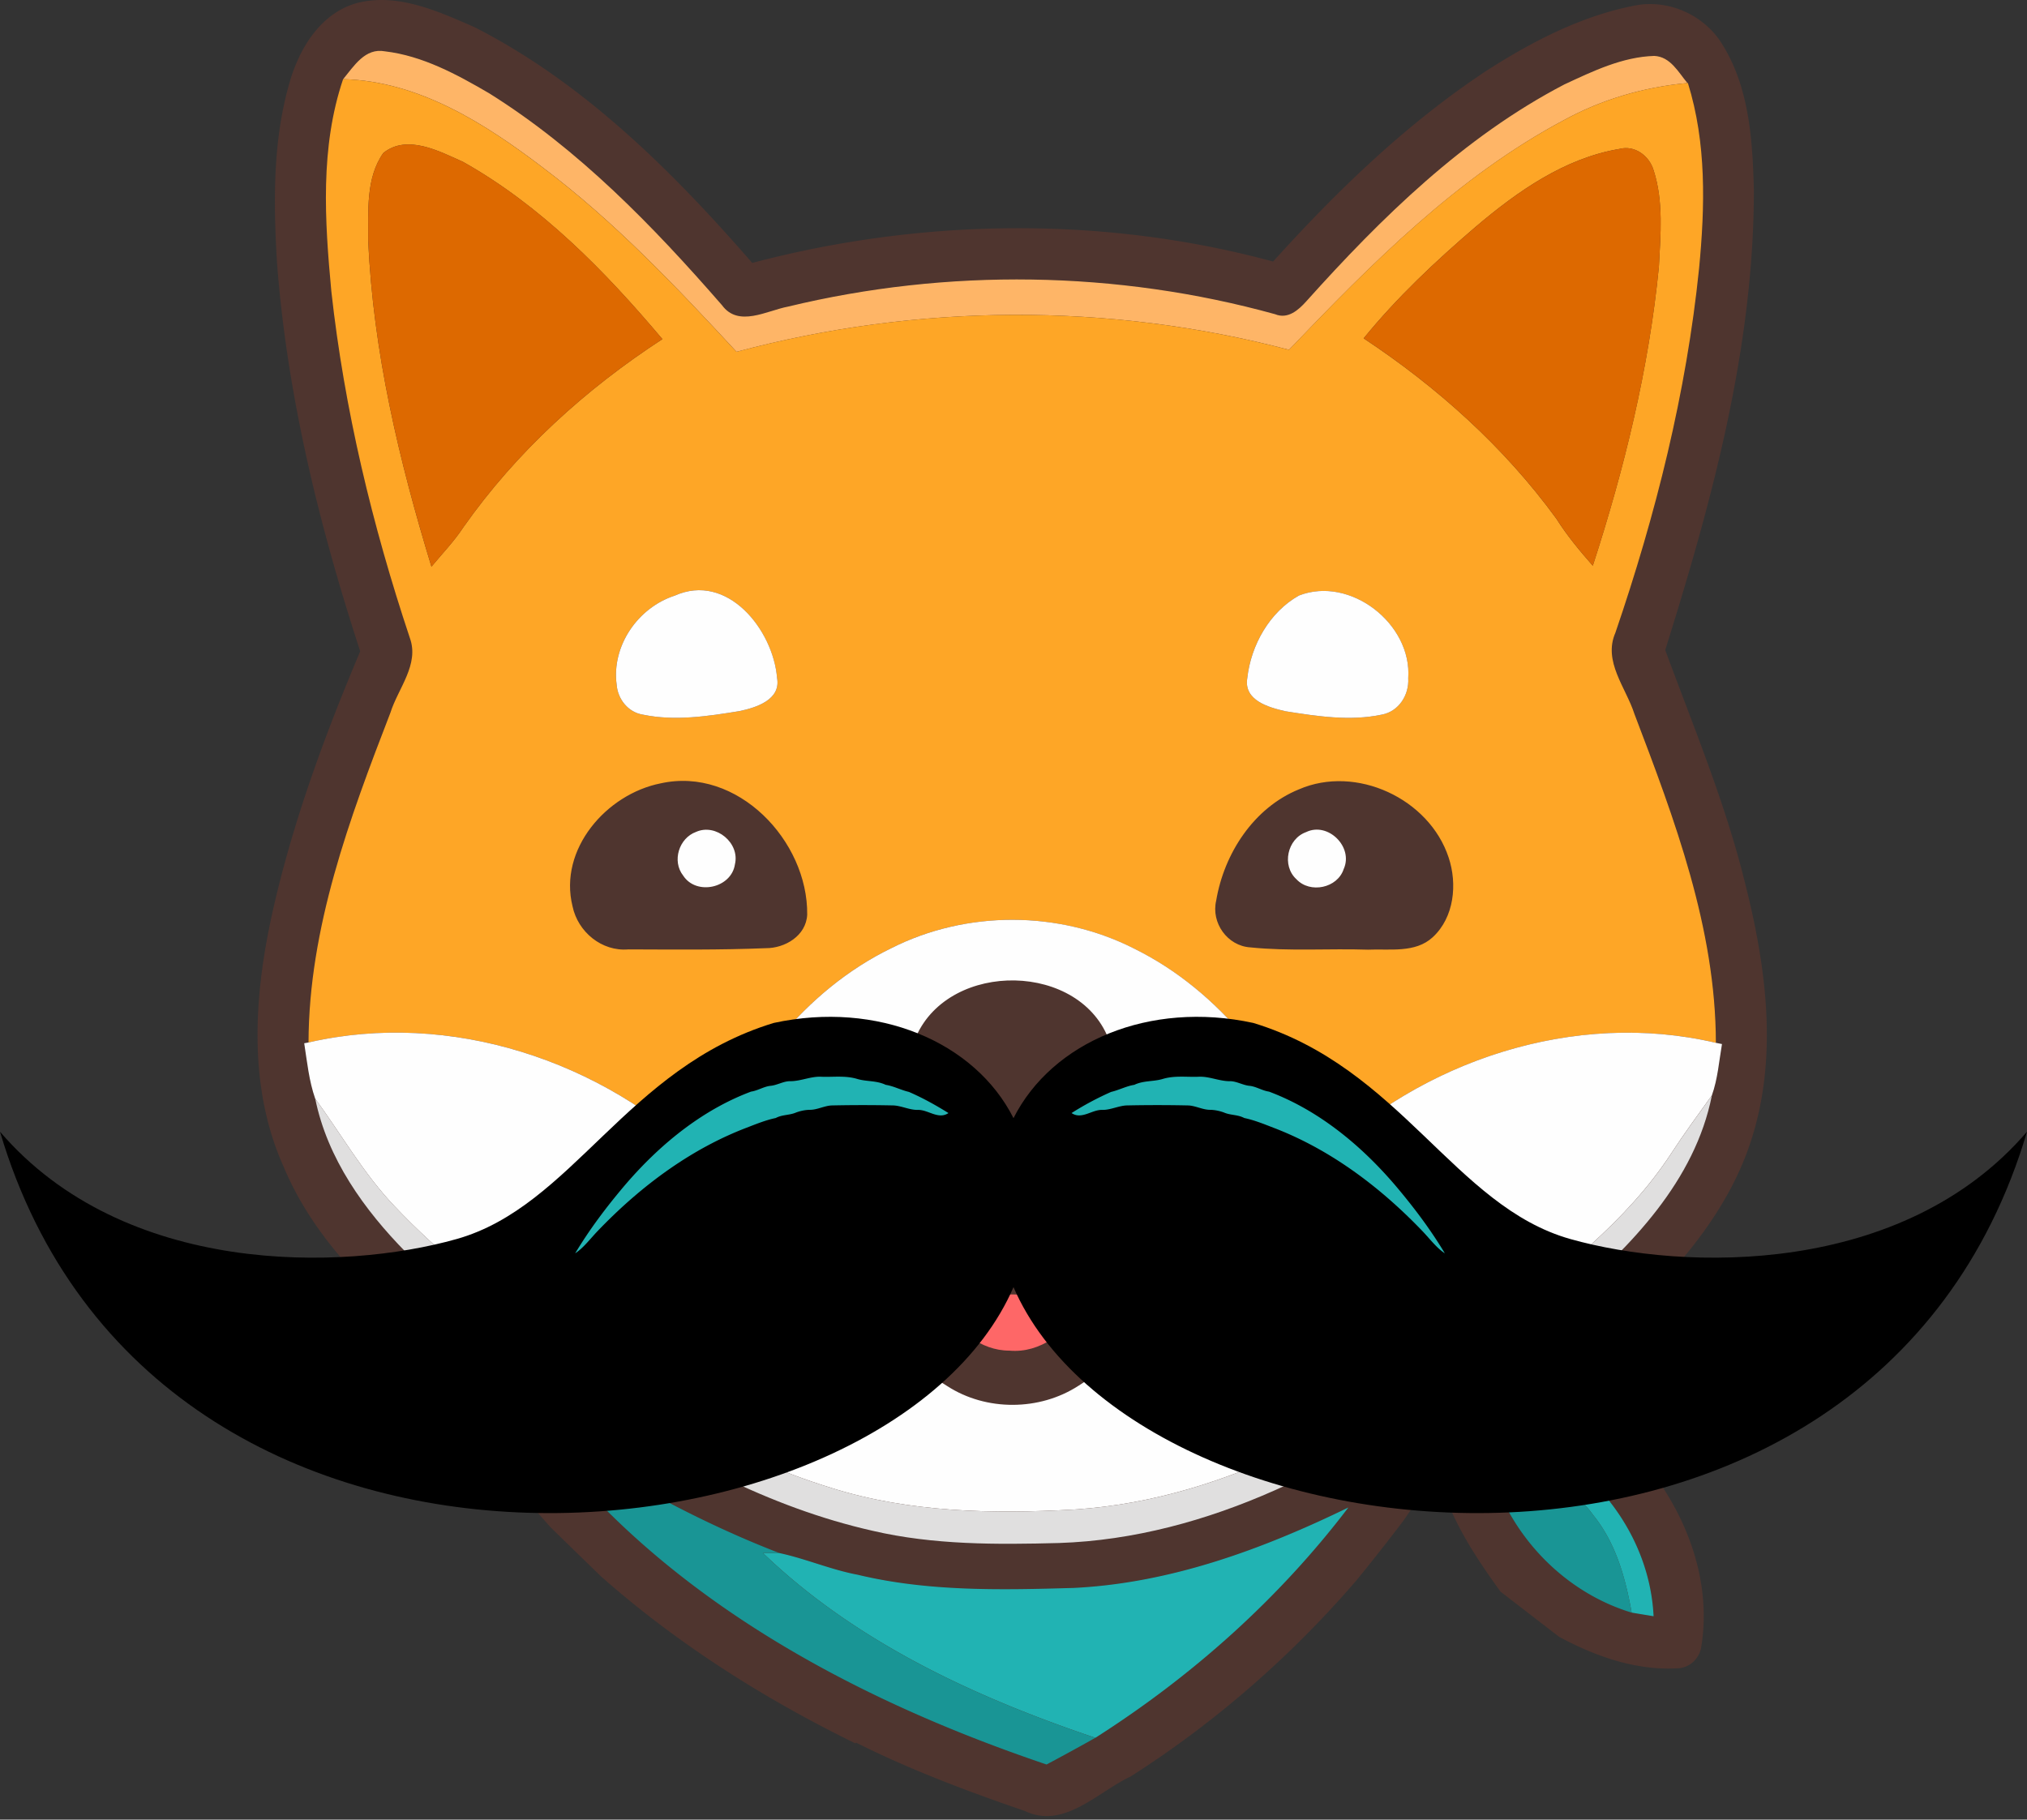
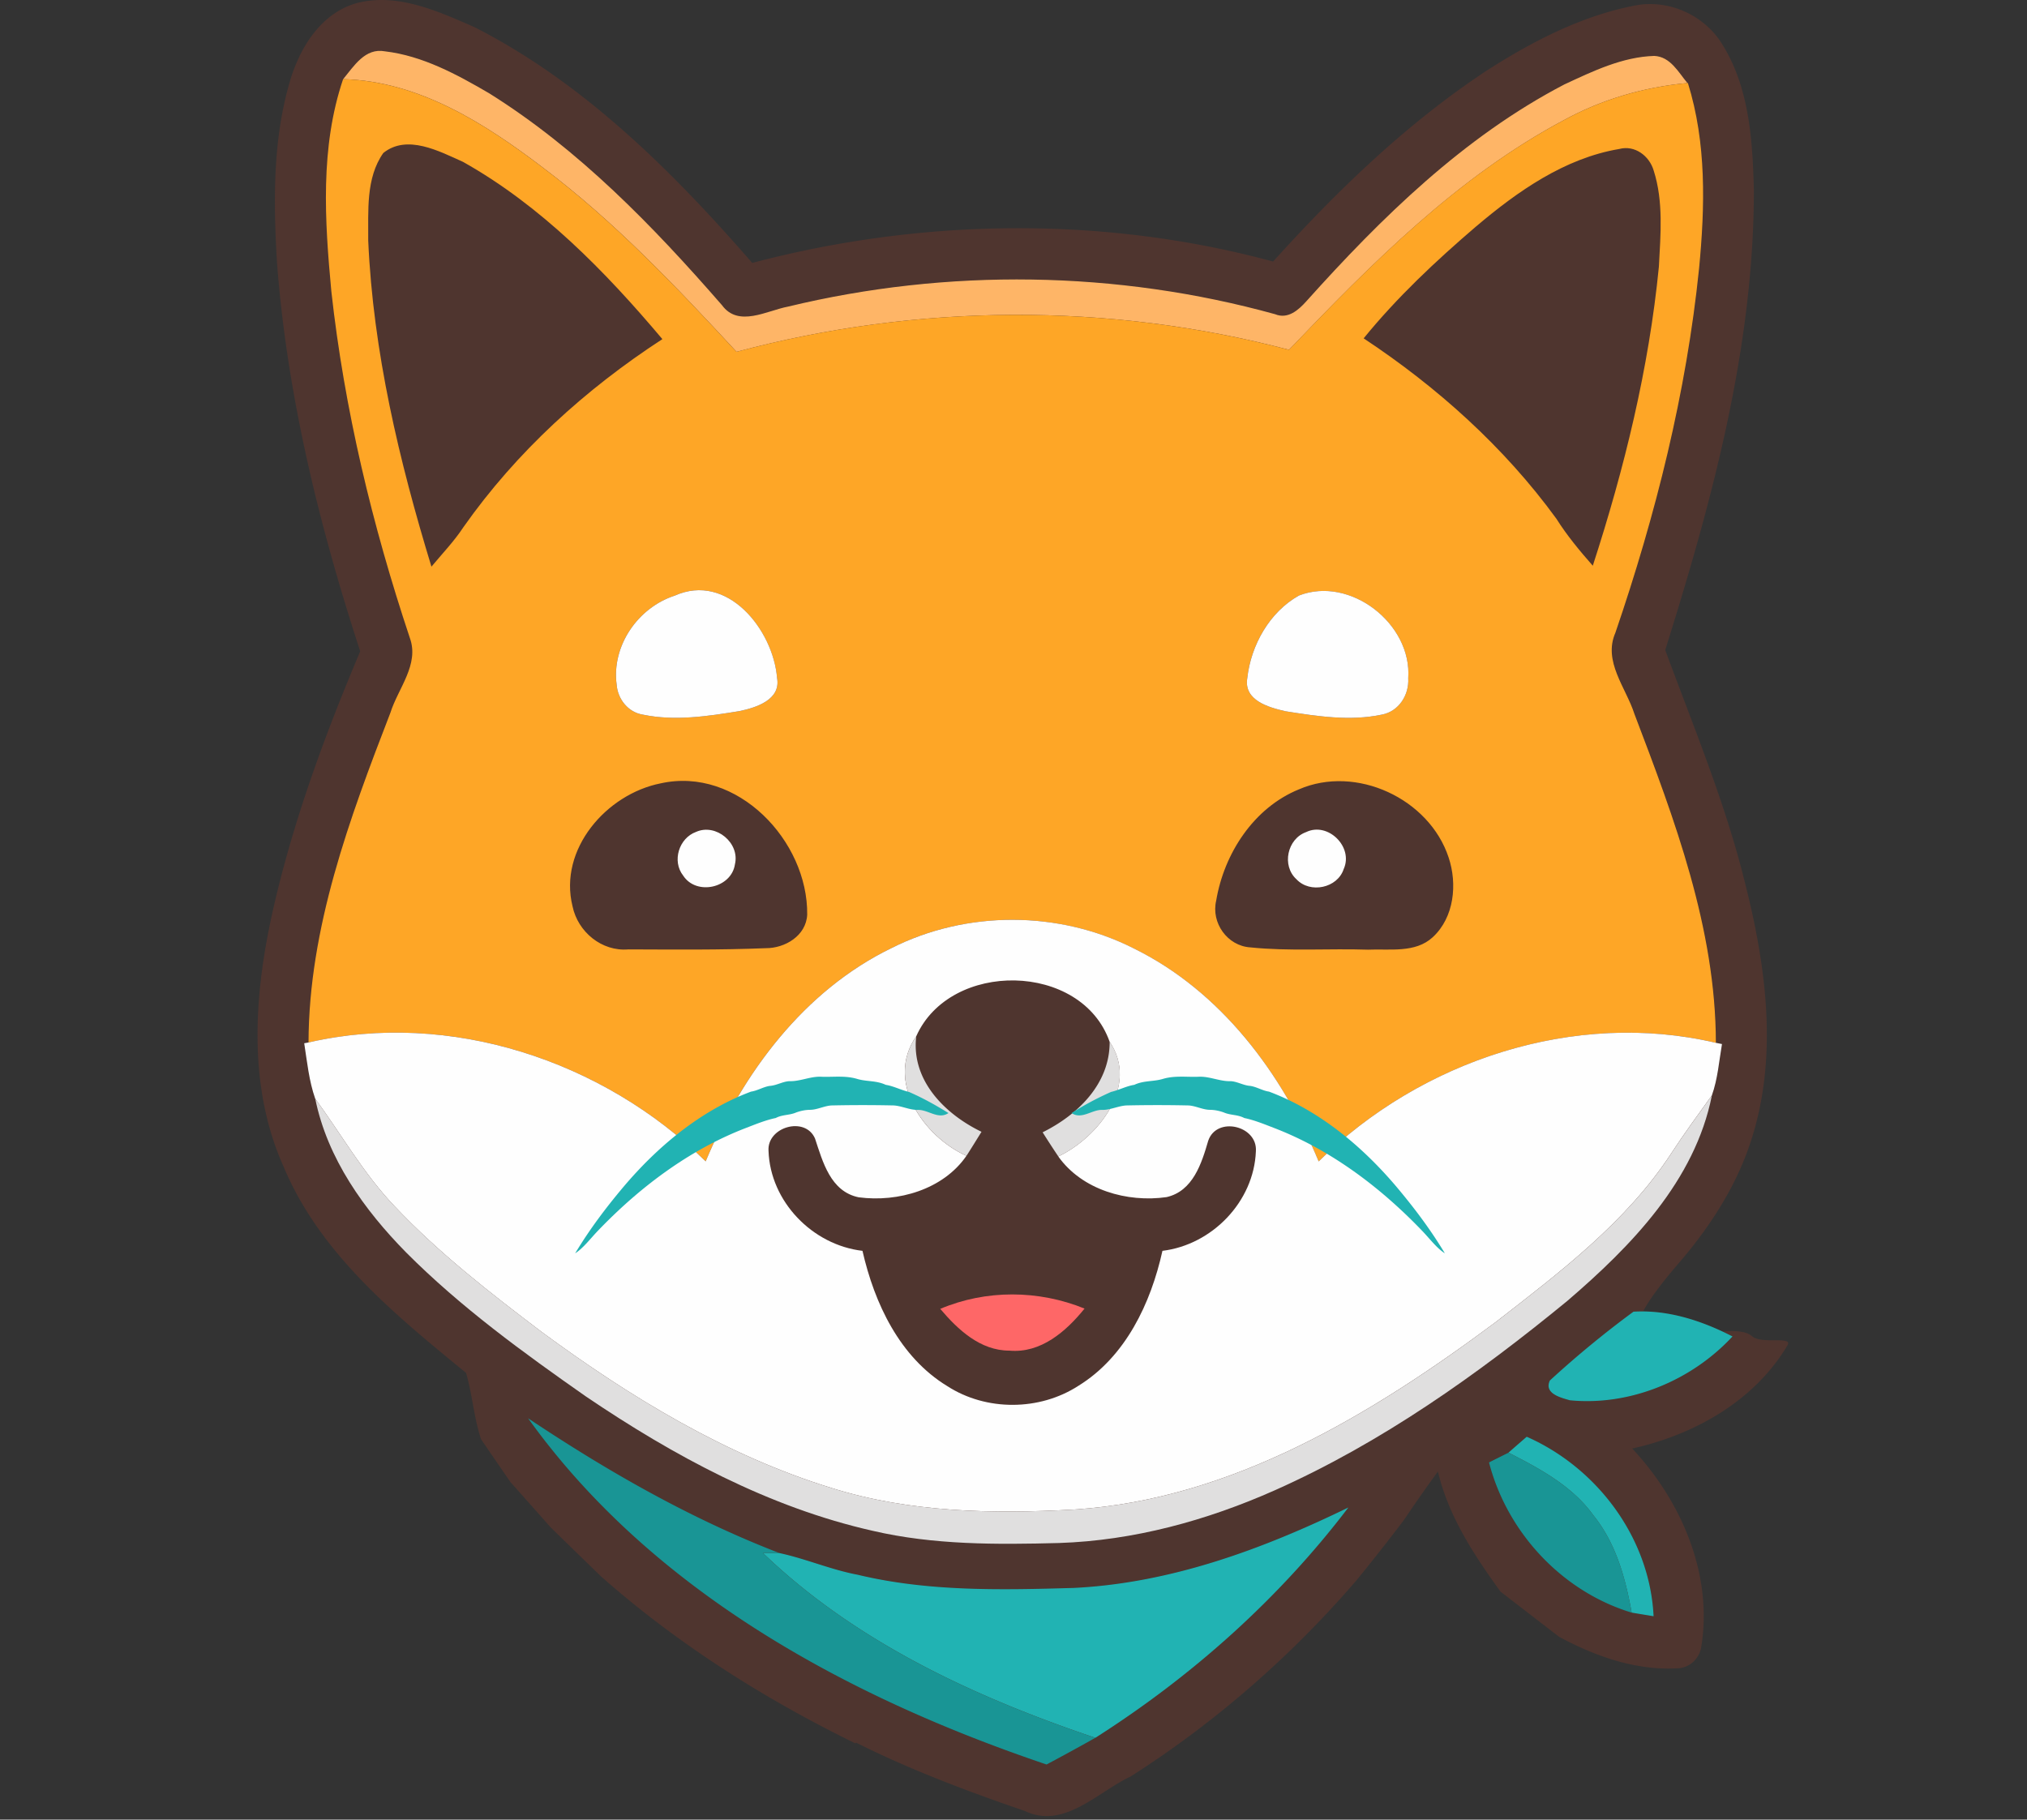
<svg xmlns="http://www.w3.org/2000/svg" width="137" height="123" fill="none">
  <rect width="100%" height="100%" fill="#333333" stroke="none" />
  <path fill="#4F352F" d="M23.191 5.35c-1.562 4.614-1.242 9.566-.795 14.334.877 7.978 2.77 15.826 5.306 23.436.655 1.8-.796 3.41-1.315 5.06-2.76 7.139-5.51 14.53-5.534 22.287-.073.014-.218.038-.29.053.193 1.256.32 2.537.741 3.745.815 4.04 3.303 7.513 6.15 10.403 3.667 3.682 7.892 6.752 12.14 9.725 5.923 4.012 12.36 7.499 19.388 9.085 4.122.96 8.386.936 12.596.825 5.044-.165 9.996-1.523 14.595-3.57 7.198-3.206 13.683-7.81 19.75-12.79 4.312-3.697 8.634-8.125 9.779-13.897.397-1.115.485-2.313.683-3.473a10.633 10.633 0 0 0-.369-.074l-.043-.008c-.01-7.741-2.789-15.104-5.505-22.234-.572-1.78-2.134-3.55-1.285-5.486 2.73-7.983 4.797-16.224 5.655-24.625.403-4.18.509-8.483-.757-12.538l-.033.005c-.616-.737-1.155-1.785-2.241-1.834-2.154.063-4.162 1.038-6.083 1.93-6.8 3.546-12.358 8.998-17.432 14.654-.533.596-1.251 1.232-2.11.878-10.68-2.96-22.156-3.12-32.924-.515-1.44.272-3.351 1.426-4.467-.101-4.661-5.355-9.676-10.53-15.73-14.319-2.182-1.275-4.5-2.536-7.047-2.837-1.344-.247-2.095 1.004-2.823 1.882Zm81.563 87.967c-.417.887.752 1.164 1.354 1.338 4.069.393 8.226-1.329 10.99-4.317-.22-.112-.443-.222-.668-.328-1.69-.79-3.514-1.346-5.382-1.361a9.468 9.468 0 0 0-.643.016 67.516 67.516 0 0 0-5.651 4.652Zm-69.064 2.55c8.401 11.724 21.643 18.878 35.044 23.409a168.213 168.213 0 0 0 3.298-1.805c6.534-4.161 12.407-9.395 17.103-15.569-5.82 2.832-12.044 5.122-18.572 5.437-4.875.141-9.827.257-14.6-.893-1.804-.339-3.497-1.081-5.287-1.464-6.02-2.324-11.63-5.54-16.986-9.114Zm66.266 2.329c-.442.218-.883.437-1.32.66 1.223 4.734 4.943 8.73 9.643 10.151.368.063 1.115.185 1.484.248-.252-5.277-3.793-10.026-8.575-12.136-.413.36-.825.713-1.232 1.077Z" />
  <path fill="#4F352F" fill-rule="evenodd" d="M24.098.214c-2.396.675-3.832 2.998-4.496 5.258-1.17 3.958-1.125 8.149-.883 12.233.674 8.978 2.842 17.781 5.626 26.322-2.434 5.758-4.603 11.66-5.96 17.777-1.233 5.602-1.626 11.704.785 17.063 2.436 5.835 7.46 9.949 12.22 13.846l.11.09c.427 1.47.528 3.026 1.013 4.486l.862 1.26 1.122 1.631.002.002c.901 1.013 1.803 2.026 2.7 3.044 1.135 1.115 2.28 2.221 3.42 3.332 5.16 4.559 11.02 8.27 17.199 11.292l.043-.054c3.672 1.843 7.528 3.289 11.413 4.623 2.634 1.256 4.904-1.281 7.135-2.329 5.69-3.623 10.821-8.104 15.225-13.207a143.124 143.124 0 0 0 3.26-4.142 100.512 100.512 0 0 1 2.289-3.27c.727 3.037 2.435 5.632 4.234 8.12l3.958 3.051c2.44 1.314 5.171 2.289 7.979 2.129.839-.009 1.528-.669 1.635-1.484.785-4.899-1.363-9.832-4.671-13.372 4.171-.922 8.226-3.192 10.467-6.931.49-.723-1.654-.088-2.353-.645-.386-.357-1.126-.406-2.002-.329.225.106.448.215.668.328-2.764 2.988-6.921 4.71-10.99 4.317-.602-.174-1.771-.45-1.354-1.338a67.516 67.516 0 0 1 5.651-4.652c.215-.013.429-.018.643-.016.417-.778 1.189-1.84 2.422-3.272 2.159-2.508 3.992-5.355 4.962-8.537 1.722-5.54.936-11.48-.451-17-1.324-5.457-3.507-10.671-5.432-15.9 3.157-10.07 5.99-20.444 5.99-31.08-.083-3.362-.306-6.942-2.139-9.871-1.217-1.994-3.681-3.085-5.981-2.6-3.603.713-6.921 2.445-9.991 4.419-5.384 3.565-10.065 8.09-14.382 12.872-11.446-3.104-23.756-2.934-35.203.093-5.394-6.194-11.374-12.165-18.766-15.934C29.603.758 26.843-.513 24.098.214Zm-1.702 19.47c-.447-4.768-.767-9.72.795-14.333.728-.878 1.48-2.13 2.823-1.882 2.546.3 4.865 1.562 7.048 2.837 6.053 3.788 11.068 8.964 15.73 14.319 1.115 1.527 3.026.373 4.466.101 10.768-2.604 22.244-2.444 32.924.515.859.354 1.577-.282 2.11-.878 5.074-5.656 10.632-11.108 17.432-14.653 1.921-.893 3.929-1.868 6.083-1.93 1.086.048 1.625 1.096 2.241 1.833l.033-.005c1.266 4.055 1.16 8.357.757 12.538-.858 8.4-2.925 16.642-5.655 24.625-.849 1.935.713 3.706 1.285 5.486 2.716 7.13 5.495 14.493 5.505 22.234l.043.008c.11.02.28.053.369.074-.198 1.16-.286 2.358-.683 3.473-1.145 5.772-5.467 10.2-9.779 13.896-6.067 4.982-12.552 9.585-19.75 12.791-4.599 2.047-9.55 3.405-14.595 3.57-4.21.111-8.474.135-12.596-.825-7.029-1.586-13.465-5.073-19.387-9.085-4.249-2.973-8.474-6.043-12.14-9.725-2.848-2.89-5.336-6.363-6.15-10.404-.423-1.207-.549-2.488-.743-3.744l.291-.053c.024-7.756 2.774-15.148 5.534-22.288.52-1.649 1.97-3.26 1.315-5.059-2.537-7.61-4.429-15.458-5.306-23.436Zm48.338 99.592c-13.401-4.531-26.643-11.685-35.044-23.408 5.355 3.575 10.967 6.79 16.986 9.114 1.79.383 3.483 1.125 5.287 1.464 4.773 1.15 9.725 1.034 14.6.893 6.528-.315 12.751-2.605 18.572-5.437-4.696 6.174-10.57 11.408-17.103 15.569a168.213 168.213 0 0 1-3.298 1.805Zm29.902-20.42c.437-.223.878-.442 1.32-.66.407-.364.819-.718 1.232-1.077 4.782 2.11 8.323 6.859 8.575 12.136-.369-.063-1.116-.185-1.484-.248-4.7-1.421-8.42-5.417-9.643-10.151Z" clip-rule="evenodd" />
  <path fill="#4F352F" d="M44.655 52.952c5.19-1.154 9.957 3.885 9.904 8.871-.068 1.426-1.499 2.28-2.808 2.27-3.09.126-6.19.092-9.28.083-1.799.155-3.414-1.184-3.773-2.915-.955-3.852 2.29-7.582 5.957-8.309Zm2.396 3.279c-1.16.417-1.65 1.974-.873 2.959.892 1.367 3.264.843 3.497-.772.344-1.435-1.28-2.784-2.624-2.187ZM87.787 53.36c3.871-1.684 8.814.625 10.123 4.602.602 1.795.379 4.05-1.072 5.39-1.178 1.09-2.915.775-4.375.843-2.653-.087-5.316.117-7.954-.155-1.552-.097-2.663-1.659-2.31-3.163.534-3.176 2.533-6.271 5.588-7.518Zm.495 2.886c-1.28.455-1.668 2.27-.655 3.191.922.985 2.775.597 3.192-.694.674-1.489-1.062-3.21-2.537-2.498ZM61.929 70.05c2.29-5.156 11.17-5.035 13.072.368.014 2.847-2.15 4.938-4.53 6.121a62.26 62.26 0 0 0 1.061 1.635c1.61 2.265 4.662 3.128 7.32 2.745 1.785-.407 2.367-2.28 2.813-3.812.577-1.674 3.347-1.019 3.22.718-.13 3.4-2.958 6.32-6.315 6.727-.785 3.546-2.488 7.154-5.68 9.123-2.628 1.703-6.222 1.722-8.856.025-3.22-1.96-4.928-5.593-5.738-9.148-3.38-.393-6.233-3.332-6.35-6.757-.11-1.624 2.484-2.367 3.144-.834.524 1.581 1.047 3.585 2.954 3.973 2.653.349 5.704-.52 7.28-2.804.344-.538.68-1.081 1.014-1.625-2.469-1.198-4.768-3.473-4.41-6.456Zm1.625 18.426c1.193 1.406 2.701 2.823 4.67 2.823 2.13.194 3.837-1.3 5.084-2.843-3.11-1.265-6.66-1.29-9.754.02Z" />
  <path fill="#FEB567" d="M23.192 5.35c.728-.877 1.48-2.129 2.823-1.881 2.547.3 4.865 1.562 7.048 2.837 6.053 3.788 11.068 8.964 15.73 14.318 1.115 1.528 3.026.374 4.467.102 10.767-2.604 22.243-2.444 32.924.514.858.355 1.576-.28 2.11-.877 5.073-5.656 10.632-11.108 17.432-14.653 1.92-.893 3.928-1.868 6.082-1.93 1.087.048 1.625 1.095 2.241 1.833-2.92.271-5.772 1.096-8.348 2.507-7.197 3.832-12.998 9.696-18.581 15.526-12.184-3.216-25.173-3.128-37.338.136-4.084-4.409-8.236-8.794-13.047-12.422-3.949-3.007-8.416-5.878-13.543-6.01Z" />
  <path fill="#FE6767" d="M63.548 88.475c3.095-1.31 6.645-1.285 9.754-.019-1.246 1.543-2.954 3.036-5.083 2.842-1.969 0-3.477-1.416-4.67-2.823Z" />
  <path fill="#FEA626" d="M23.19 5.351c5.126.131 9.593 3.002 13.542 6.01 4.811 3.628 8.963 8.012 13.047 12.421 12.165-3.264 25.154-3.351 37.338-.136C92.7 17.816 98.5 11.952 105.699 8.121c2.575-1.412 5.427-2.236 8.347-2.508l.034-.005c1.266 4.055 1.159 8.357.757 12.538-.859 8.401-2.925 16.642-5.656 24.625-.849 1.936.713 3.706 1.285 5.486 2.717 7.13 5.496 14.493 5.506 22.234-9.556-2.25-19.935 1.198-26.847 8.018-2.469-5.957-6.606-11.505-12.5-14.4-5.063-2.567-11.296-2.581-16.364-.025-5.928 2.876-10.075 8.454-12.568 14.42-6.921-6.81-17.281-10.244-26.841-8.037.024-7.756 2.774-15.148 5.534-22.287.519-1.65 1.969-3.26 1.314-5.06-2.537-7.61-4.428-15.457-5.306-23.436-.446-4.768-.766-9.72.795-14.333Zm2.716 4.991c-1.198 1.707-1 3.934-1.019 5.917.33 7.509 2.086 14.881 4.273 22.045.733-.883 1.533-1.712 2.163-2.672 3.58-5.088 8.246-9.327 13.446-12.708-3.871-4.593-8.193-9.017-13.47-11.98-1.615-.723-3.788-1.892-5.393-.602Zm73.846 4.976c-2.711 2.324-5.33 4.778-7.586 7.553 4.981 3.298 9.497 7.348 13.023 12.188.718 1.14 1.577 2.173 2.464 3.182 2.134-6.572 3.793-13.328 4.467-20.216.112-2.163.32-4.409-.354-6.504-.291-.985-1.275-1.732-2.328-1.45-3.696.625-6.882 2.87-9.686 5.248Zm-54.164 24.95c-2.473.81-4.268 3.396-3.91 6.02.074.97.777 1.863 1.766 2.018 2.154.45 4.39.111 6.539-.238 1.115-.233 2.808-.766 2.536-2.24-.261-3.24-3.346-7.17-6.93-5.56Zm42.208-.014c-1.989 1.11-3.25 3.357-3.497 5.588-.252 1.503 1.45 1.979 2.58 2.236 2.14.34 4.37.684 6.514.228 1.15-.214 1.853-1.334 1.785-2.46.262-3.68-3.924-6.935-7.382-5.592ZM44.652 52.952c-3.667.728-6.912 4.458-5.956 8.309.359 1.731 1.974 3.07 3.773 2.915 3.09.01 6.19.044 9.28-.082 1.309.01 2.74-.844 2.808-2.27.053-4.987-4.715-10.026-9.905-8.872Zm43.134.408c-3.055 1.246-5.054 4.34-5.587 7.518-.354 1.503.756 3.065 2.308 3.162 2.639.272 5.302.068 7.955.155 1.46-.067 3.196.248 4.375-.844 1.45-1.338 1.673-3.594 1.072-5.388-1.31-3.978-6.252-6.286-10.123-4.603Z" />
-   <path fill="#DD6900" d="M25.907 10.342c1.605-1.29 3.778-.121 5.394.602 5.277 2.963 9.598 7.387 13.469 11.98-5.2 3.38-9.866 7.62-13.445 12.708-.63.96-1.431 1.79-2.163 2.672-2.188-7.164-3.944-14.536-4.274-22.045.02-1.983-.179-4.21 1.019-5.917ZM99.754 15.318c2.804-2.376 5.991-4.622 9.687-5.248 1.052-.281 2.037.466 2.328 1.45.674 2.096.465 4.341.354 6.505-.674 6.887-2.333 13.644-4.467 20.216-.888-1.009-1.747-2.042-2.464-3.182-3.527-4.84-8.042-8.89-13.023-12.189 2.255-2.774 4.874-5.228 7.585-7.552Z" />
  <path fill="#FEFEFE" d="M45.589 40.269c3.584-1.61 6.67 2.318 6.931 5.558.272 1.475-1.421 2.008-2.537 2.24-2.148.35-4.384.69-6.538.239-.99-.156-1.693-1.048-1.766-2.018-.358-2.624 1.436-5.21 3.91-6.02ZM87.797 40.254c3.458-1.343 7.644 1.911 7.382 5.593.068 1.125-.635 2.245-1.785 2.459-2.143.456-4.375.111-6.514-.228-1.13-.257-2.832-.733-2.58-2.236.247-2.231 1.508-4.477 3.497-5.588ZM47.049 56.232c1.344-.597 2.968.752 2.624 2.187-.233 1.615-2.605 2.14-3.497.771-.776-.984-.286-2.541.873-2.958ZM88.28 56.246c1.475-.713 3.212 1.009 2.537 2.498-.417 1.29-2.27 1.678-3.191.693-1.014-.921-.626-2.735.655-3.191ZM60.261 64.084c5.07-2.556 11.302-2.542 16.366.024 5.893 2.896 10.03 8.445 12.499 14.4 6.912-6.819 17.291-10.267 26.846-8.017.102.02.311.058.413.083-.199 1.159-.286 2.357-.684 3.472-.931 1.3-1.882 2.59-2.755 3.934-3.036 4.637-7.528 8.027-11.849 11.384-8.358 6.228-17.825 11.985-28.486 12.674-5.51.31-11.151.204-16.458-1.47-7.125-2.207-13.576-6.14-19.551-10.54-3.473-2.633-6.941-5.32-9.939-8.497-2.085-2.188-3.584-4.836-5.36-7.266-.421-1.208-.547-2.488-.742-3.745.073-.014.219-.038.291-.053 9.56-2.207 19.92 1.227 26.842 8.037 2.493-5.966 6.64-11.544 12.567-14.42Zm1.664 5.966c-2.105 3.036.48 6.77 3.395 8.08-1.576 2.285-4.627 3.153-7.28 2.804-1.906-.388-2.43-2.391-2.954-3.972-.66-1.533-3.254-.791-3.143.834.117 3.424 2.969 6.363 6.35 6.756.81 3.556 2.517 7.189 5.737 9.148 2.634 1.698 6.228 1.678 8.857-.024 3.192-1.97 4.894-5.578 5.68-9.124 3.356-.407 6.184-3.327 6.315-6.727.126-1.737-2.644-2.391-3.22-.718-.447 1.533-1.03 3.405-2.814 3.813-2.658.383-5.709-.48-7.32-2.746 2.712-1.3 5.472-4.787 3.469-7.756-1.901-5.403-10.782-5.524-13.072-.368Z" />
  <path fill="#E0DFDF" d="M65.323 78.13c-2.915-1.31-5.5-5.044-3.396-8.08-.358 2.983 1.94 5.258 4.41 6.456-.335.543-.67 1.086-1.014 1.624ZM75 70.418c2.003 2.969-.757 6.456-3.469 7.756a62.171 62.171 0 0 1-1.062-1.634c2.382-1.184 4.545-3.274 4.53-6.122Z" />
  <path fill="#E0DFDF" d="M21.306 74.265c1.775 2.43 3.274 5.078 5.36 7.266 2.997 3.176 6.465 5.863 9.938 8.497 5.975 4.4 12.426 8.333 19.551 10.54 5.307 1.673 10.948 1.78 16.457 1.47 10.662-.689 20.13-6.446 28.487-12.674 4.321-3.357 8.813-6.747 11.849-11.384.873-1.344 1.824-2.634 2.755-3.934-1.145 5.772-5.466 10.2-9.778 13.897-6.068 4.98-12.553 9.584-19.75 12.79-4.6 2.047-9.551 3.405-14.596 3.57-4.21.111-8.473.136-12.596-.825-7.028-1.586-13.464-5.073-19.387-9.084-4.249-2.974-8.473-6.044-12.14-9.725-2.847-2.891-5.335-6.364-6.15-10.404Z" />
  <path fill="#21B3B3" d="M104.752 93.317a67.353 67.353 0 0 1 5.651-4.652c2.342-.14 4.632.616 6.693 1.674-2.765 2.987-6.921 4.71-10.991 4.316-.601-.174-1.77-.45-1.353-1.338ZM101.955 98.195c.407-.363.819-.717 1.232-1.076 4.782 2.11 8.323 6.858 8.575 12.135-.369-.063-1.116-.184-1.484-.247-.413-2.338-1.072-4.71-2.595-6.587-1.421-1.974-3.614-3.143-5.728-4.225ZM72.563 107.339c6.528-.316 12.751-2.605 18.571-5.438-4.695 6.175-10.568 11.408-17.102 15.57-8.144-2.745-16.214-6.48-22.471-12.499.276.004.839.009 1.115.009 1.79.384 3.483 1.126 5.287 1.465 4.773 1.15 9.725 1.033 14.6.893Z" />
  <path fill="#199595" d="M35.69 95.868c5.355 3.574 10.967 6.79 16.986 9.113-.276 0-.839-.004-1.115-.009 6.257 6.019 14.328 9.754 22.471 12.499a167.877 167.877 0 0 1-3.298 1.804c-13.401-4.53-26.643-11.684-35.044-23.407ZM100.639 98.856c.436-.223.878-.441 1.319-.66 2.115 1.082 4.307 2.251 5.728 4.225 1.523 1.877 2.183 4.249 2.595 6.587-4.7-1.421-8.42-5.418-9.642-10.152Z" />
-   <path fill="#000" fill-rule="evenodd" d="M137 76.5c-8.395 9.78-23.157 9.433-30.867 7.254-7.845-2.218-11.45-11.573-21.429-14.607-7.002-1.519-13.593 1.264-16.204 6.435-2.61-5.171-9.202-7.954-16.204-6.435-9.979 3.034-13.586 12.39-21.431 14.607C23.155 85.934 8.393 86.28 0 76.5c10.42 35.176 60.064 29.942 68.5 10.507 8.436 19.435 58.078 24.669 68.5-10.507Z" clip-rule="evenodd" />
  <path fill="#21B3B3" d="M53.444 73.085c.697-.007 1.38-.34 2.078-.3.804.03 1.613-.093 2.412.146.64.193 1.295.098 1.929.4.528.08 1.04.358 1.567.478.902.39 1.794.881 2.674 1.43-.675.457-1.359-.218-2.042-.214-.557.021-1.1-.266-1.656-.301a96.764 96.764 0 0 0-4.194 0c-.495.022-.978.298-1.473.296-.31.005-.62.068-.926.178-.455.2-.93.135-1.383.376-.67.139-1.328.408-1.988.663-3.525 1.348-6.945 3.723-10.102 7.033-.48.512-.94 1.115-1.465 1.449 1.009-1.676 2.115-3.122 3.246-4.47 2.648-3.134 5.593-5.32 8.641-6.46.442-.06.864-.343 1.307-.39.462-.039.91-.335 1.375-.314ZM83.084 73.085c-.696-.007-1.38-.34-2.078-.3-.804.03-1.613-.093-2.411.146-.64.193-1.296.098-1.93.4-.528.08-1.04.358-1.566.478a20.3 20.3 0 0 0-2.675 1.43c.675.457 1.36-.218 2.043-.214.557.021 1.1-.266 1.655-.301a96.764 96.764 0 0 1 4.194 0c.495.022.978.298 1.473.296.311.005.62.068.926.178.456.2.93.135 1.383.376.67.139 1.329.408 1.988.663 3.525 1.348 6.945 3.723 10.102 7.033.48.512.94 1.115 1.465 1.449-1.008-1.676-2.115-3.122-3.246-4.47-2.647-3.134-5.593-5.32-8.64-6.46-.442-.06-.865-.343-1.308-.39-.462-.039-.91-.335-1.375-.314Z" />
</svg>